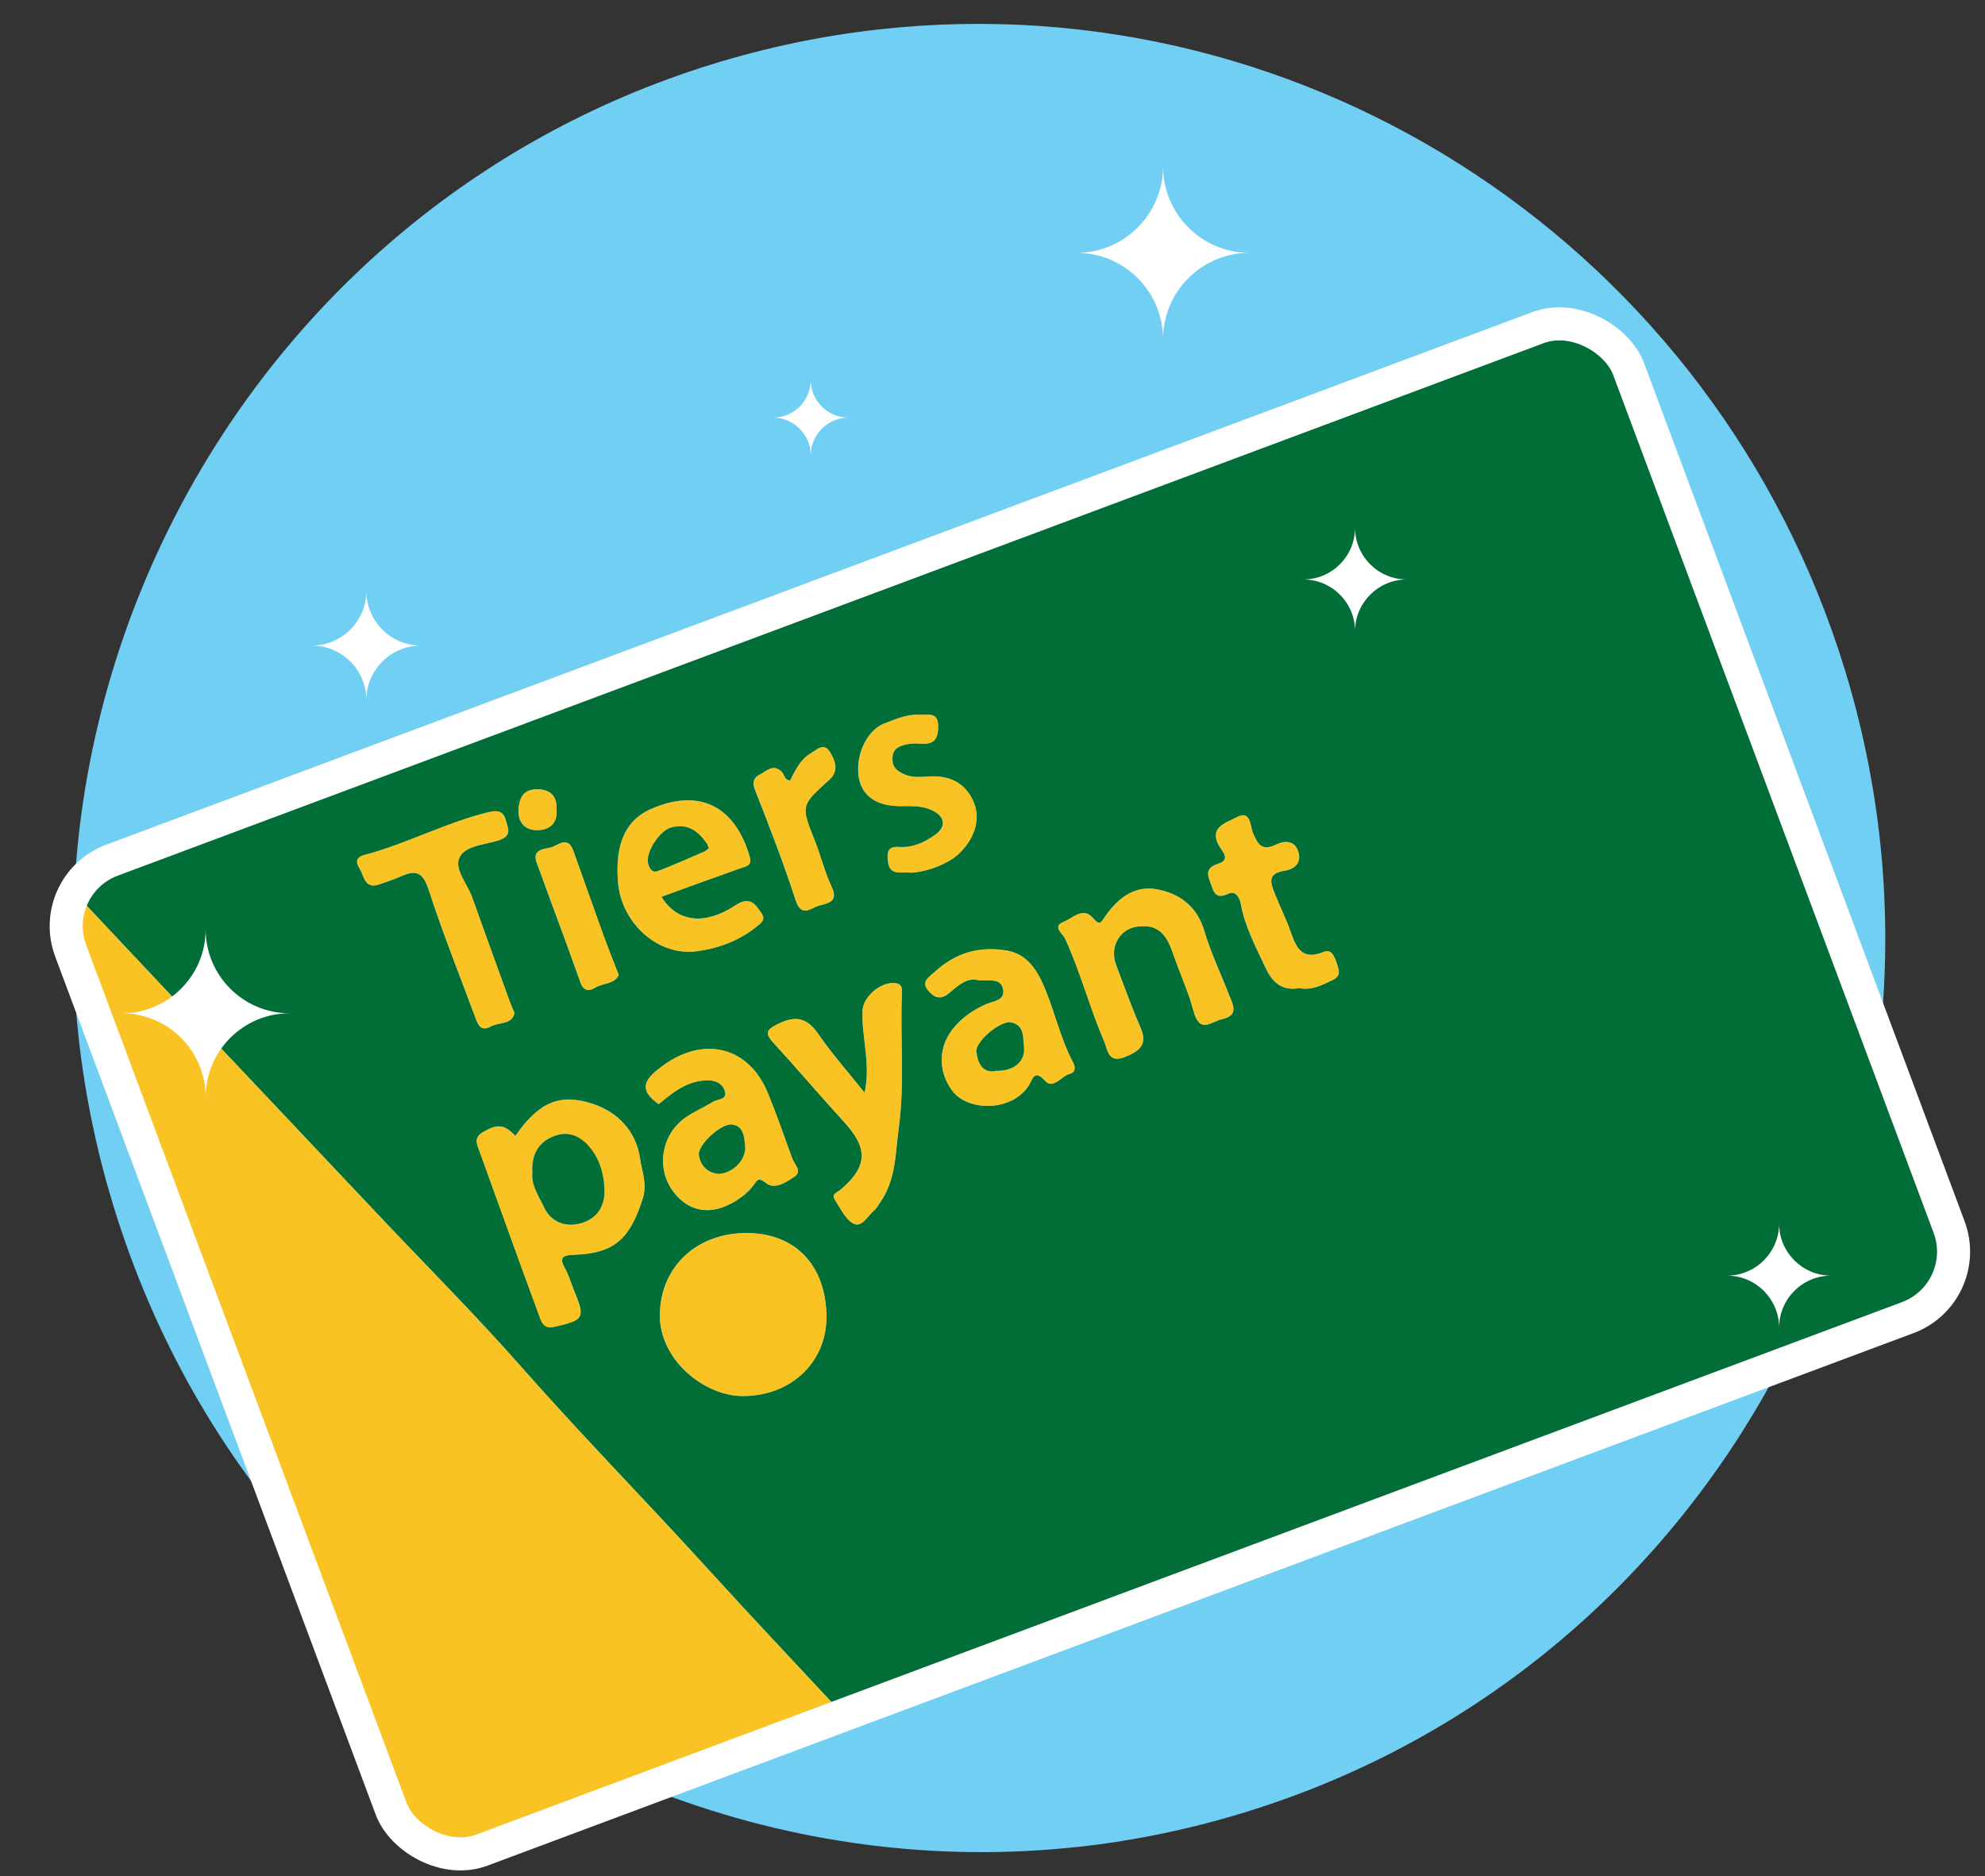
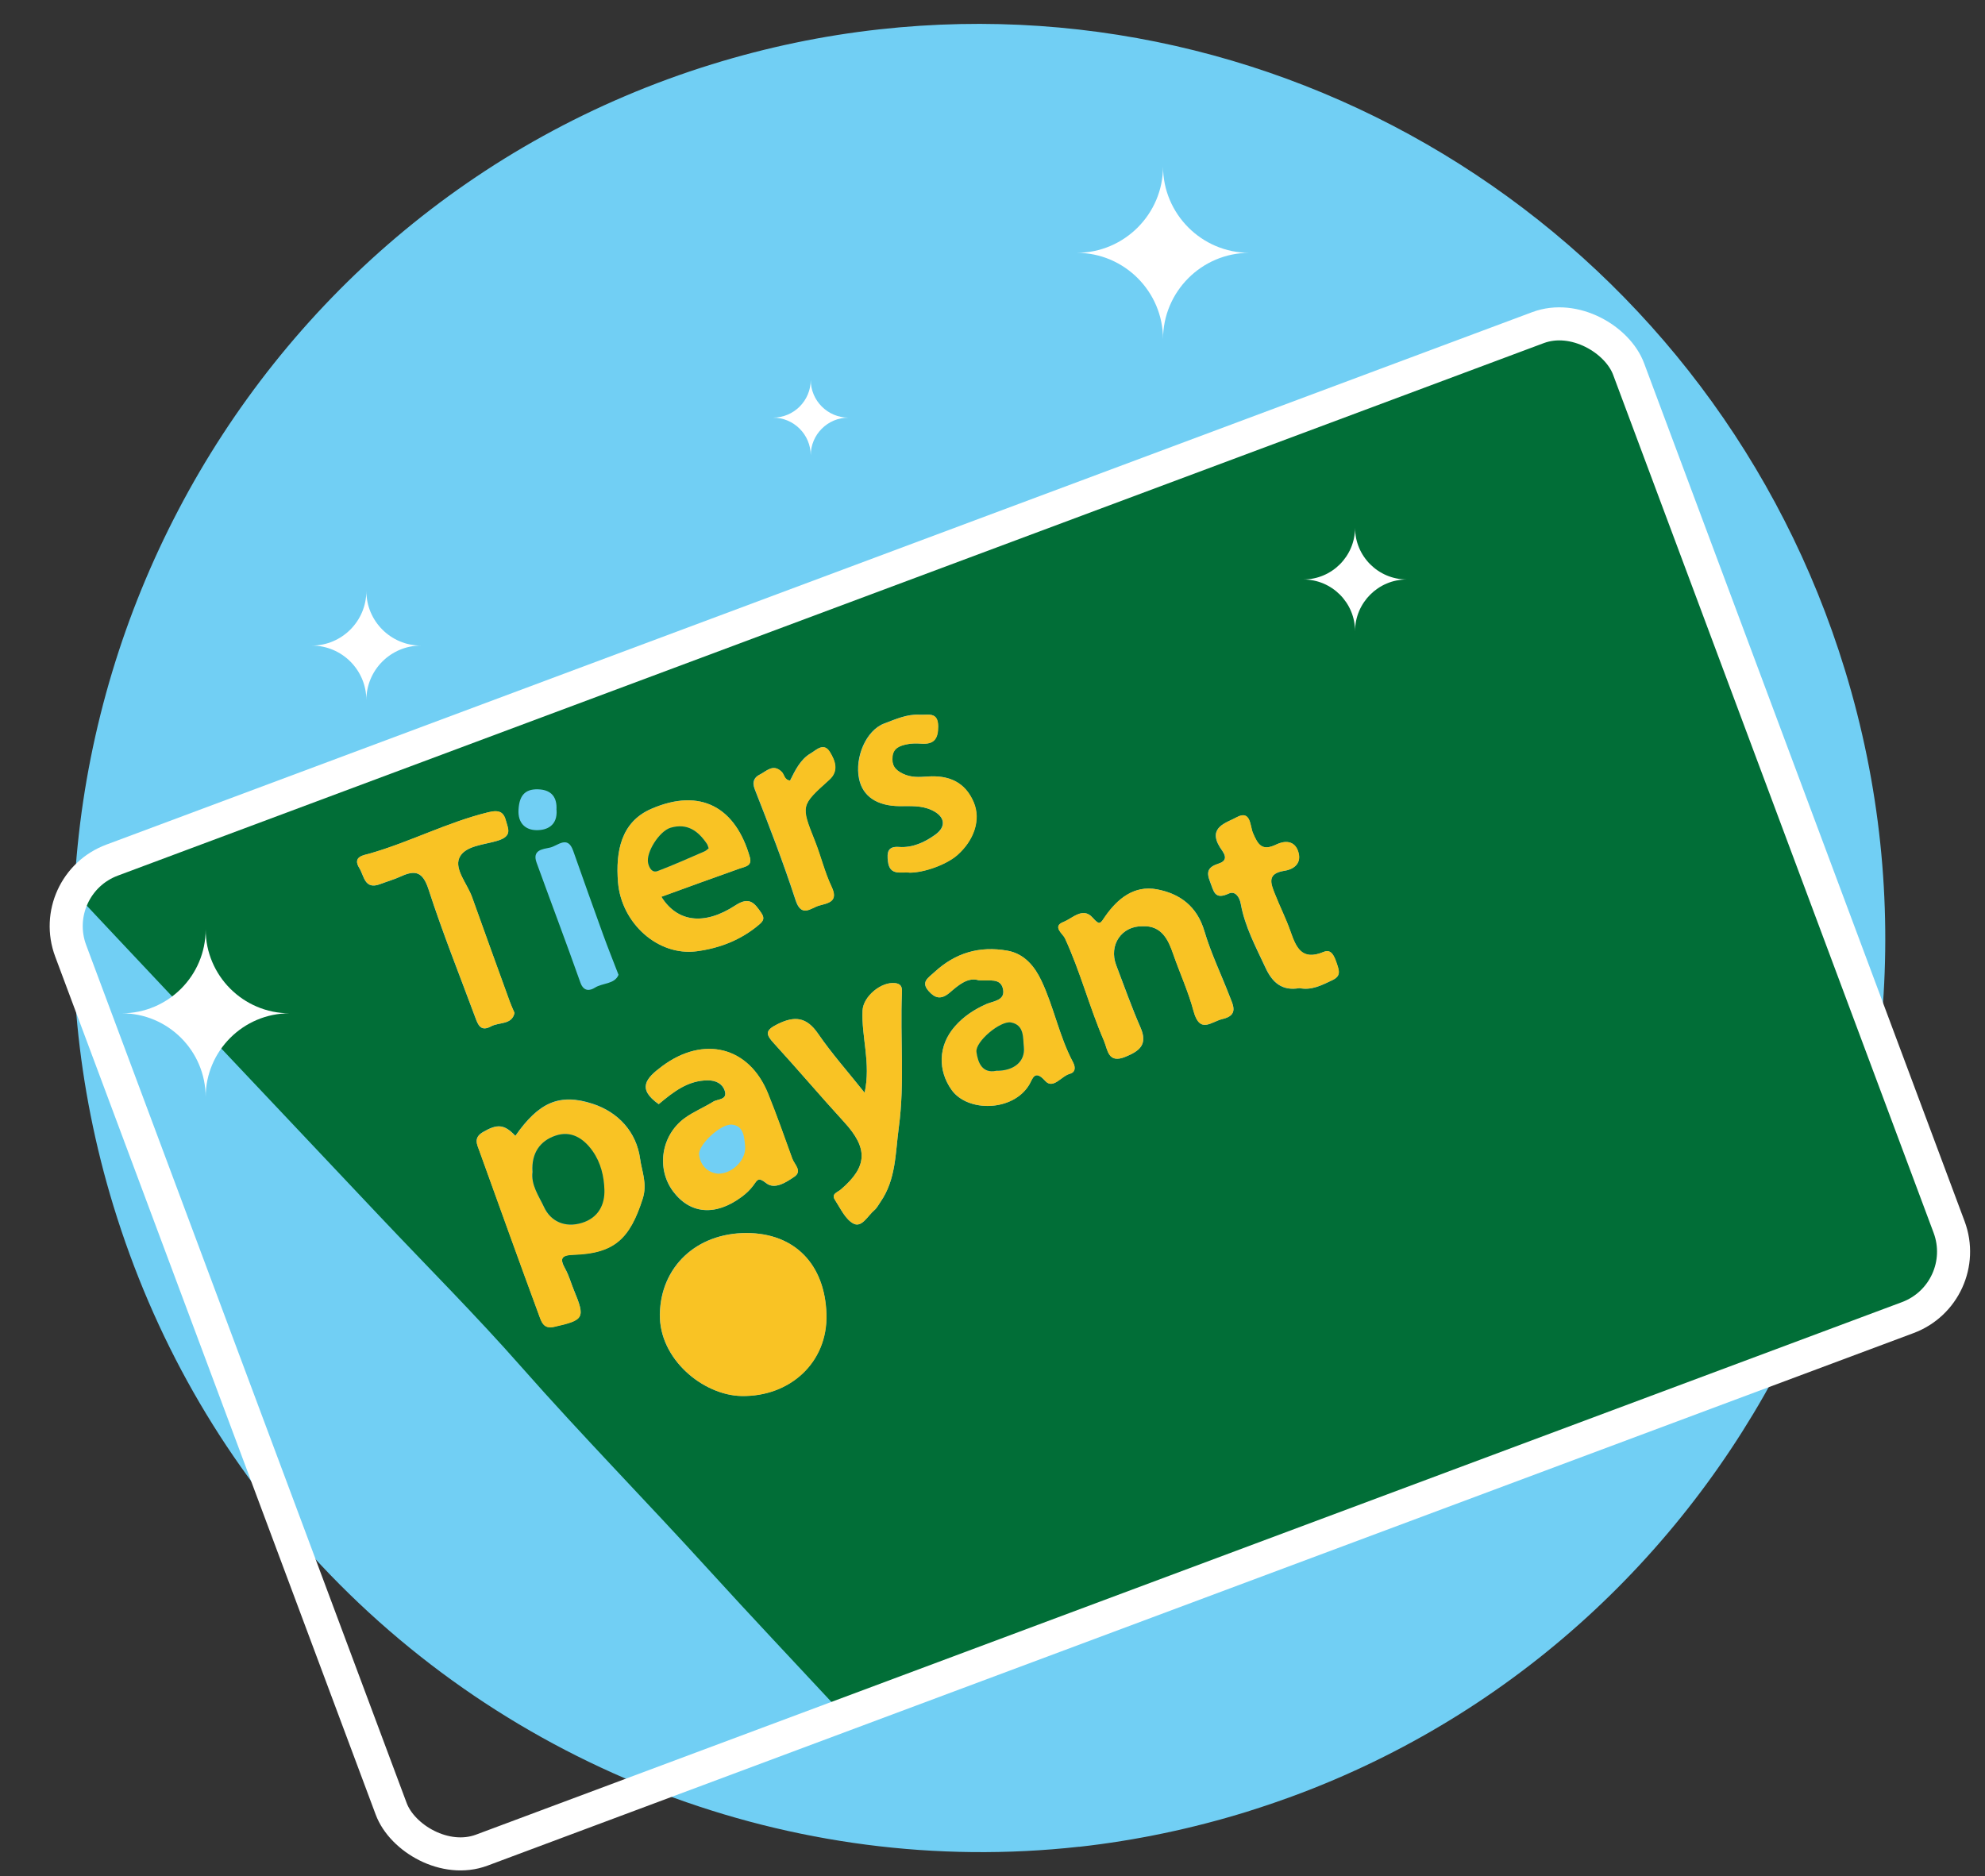
<svg xmlns="http://www.w3.org/2000/svg" id="Calque_1" data-name="Calque 1" viewBox="0 0 240.14 226.98">
  <rect x="0" y="0" width="240.14" height="226.98" fill="#333333" stroke="none" />
  <defs>
    <style>
      .cls-1 {
        fill: #f9c324;
      }

      .cls-2 {
        fill: #fff;
      }

      .cls-3 {
        fill: #71cff4;
      }

      .cls-4 {
        fill: #016e37;
      }

      .cls-5 {
        fill: none;
        stroke: #fff;
        stroke-miterlimit: 10;
        stroke-width: 4px;
      }
    </style>
  </defs>
  <g>
    <path class="cls-3" d="m130.54,223.44c-34.53,3.83-69.23-9.36-92.82-35.28-11.06-12.15-19.13-26.36-23.99-42.23C-4.1,87.63,28.37,25.66,86.12,7.78c6.62-2.05,13.45-3.48,20.28-4.23,52.17-5.78,101.29,26.82,116.8,77.53,17.01,55.57-11.81,115.22-65.6,135.79-2.23.85-4.51,1.63-6.77,2.34-6.63,2.05-13.46,3.48-20.29,4.24Z" />
    <path class="cls-3" d="m155.88,212.31c-2.12.8-4.29,1.55-6.49,2.24-39.92,12.36-81.6-.55-108.12-29.68-10.22-11.22-18.18-24.85-22.93-40.37C1.27,88.68,32.25,29.56,87.55,12.44c55.29-17.12,113.97,14.25,131.04,70.06,16.4,53.59-11.51,110.22-62.71,129.81Z" />
  </g>
  <path class="cls-4" d="m8.53,107.49c.71-3.56,3.99-4.05,6.53-4.85,5.72-1.81,11.18-4.3,16.89-6.11,8.34-2.65,16.42-6.04,24.65-9.02,13.62-4.93,27.25-9.81,40.86-14.78,10.48-3.83,21-7.6,31.5-11.37,8.03-2.89,16.03-5.89,24.04-8.84,8.03-2.96,16.11-5.82,24.18-8.72,3.5-1.25,7.02-2.44,10.51-3.72,3.72-1.36,7.73.49,9.14,4.25,3.58,9.53,7.23,19.03,10.75,28.59,4,10.86,7.88,21.76,11.82,32.64,3.37,9.31,6.76,18.63,10.15,27.94,1.97,5.42,4.04,10.8,5.93,16.24,1.5,4.32-.02,8.9-5.2,10.65-11.7,3.95-23.18,8.57-34.78,12.81-10.77,3.94-21.62,7.68-32.38,11.65-7.42,2.74-14.88,5.39-22.28,8.18-4.28,1.62-8.78,2.93-13.1,4.48-6.68,2.4-13.31,4.97-19.99,7.38-2.06.74-3.96,1.96-6.24,2.02-5.27-5.66-10.58-11.28-15.79-17-7.48-8.23-15.28-16.17-22.64-24.52-5.52-6.27-11.44-12.19-17.18-18.27-8.54-9.04-17.08-18.08-25.61-27.13-3.93-4.16-7.84-8.34-11.76-12.51Zm81.77,41.69c-6.08,0-10.39,4.12-10.48,9.83-.09,5.45,5.25,9.8,9.87,9.89,5.83.11,10.46-4.03,10.28-9.92-.18-5.97-3.8-9.79-9.68-9.8Zm-27.95-11.76c-1.35-1.43-2.2-1.46-3.92-.46-1.17.69-.73,1.47-.42,2.32,2.41,6.66,4.8,13.33,7.25,19.98.25.67.52,1.55,1.74,1.27,3.68-.83,3.84-1.05,2.42-4.47-.35-.84-.59-1.73-1.02-2.52-.69-1.24-.57-1.69,1.01-1.74,4.95-.15,6.8-1.97,8.34-6.77.58-1.82-.11-3.31-.31-4.83-.44-3.23-2.61-5.62-5.71-6.65-4.07-1.34-6.56-.16-9.37,3.85Zm42.24-5.22c-2-2.52-3.96-4.72-5.61-7.12-1.41-2.05-2.85-2.2-4.95-1.15-1.49.74-1.4,1.23-.4,2.31,2.87,3.13,5.62,6.38,8.49,9.52,2.91,3.17,2.86,5.37-.39,8.15-.43.37-1.2.53-.72,1.27.67,1.04,1.28,2.39,2.27,2.88.99.49,1.71-.98,2.5-1.64.31-.26.5-.66.74-1,1.88-2.72,1.79-5.86,2.21-8.98.74-5.43.15-10.83.38-16.23.02-.55.08-1.15-.81-1.26-1.69-.21-3.87,1.62-3.95,3.3-.16,3.2,1.03,6.37.25,9.96Zm33.63-20.13c2.34-.12,3.14,1.7,3.71,3.35.8,2.31,1.84,4.57,2.46,6.89.76,2.85,2.13,1.3,3.49.99,2.02-.47,1.28-1.71.85-2.84-1-2.6-2.23-5.13-3.02-7.8-.89-3.01-2.97-4.54-5.75-5.06-2.74-.51-4.74,1.12-6.23,3.24-.59.85-.65,1.21-1.54.19-1.18-1.34-2.44.09-3.54.52-1.39.54-.06,1.44.18,1.96,1.86,4.03,2.97,8.34,4.72,12.4.47,1.09.48,2.82,2.59,1.96,1.71-.7,2.75-1.47,1.84-3.55-1.08-2.47-1.97-5.02-2.94-7.54-.93-2.44.66-4.77,3.2-4.71Zm-58.53,21.52c1.79-1.5,3.54-2.88,5.96-2.87.93,0,1.72.39,2.01,1.23.39,1.15-.84,1-1.39,1.35-1.12.7-2.38,1.21-3.44,1.98-2.86,2.09-3.46,6.11-1.41,8.87,2.06,2.76,5.12,3.02,8.29.67.53-.39,1.04-.86,1.42-1.39.48-.66.58-1.05,1.56-.27,1.02.81,2.41-.1,3.4-.78,1-.68.01-1.48-.25-2.19-.95-2.63-1.88-5.28-2.93-7.87-2.31-5.71-7.8-7.05-12.81-3.32-1.99,1.48-3.06,2.72-.42,4.6Zm.31-25.09c3.17-1.15,6.3-2.3,9.45-3.41.71-.25,1.56-.31,1.26-1.38-1.69-5.94-5.88-8.47-11.92-5.85-3.67,1.59-4.32,5.16-4.03,8.87.4,4.96,4.83,8.97,9.51,8.36,2.75-.36,5.35-1.35,7.54-3.21.51-.43.75-.75.28-1.44-.83-1.22-1.46-1.99-3.13-.9-3.77,2.47-7.04,2.03-8.96-1.05Zm38.37,10.11c1.31.1,2.71-.35,2.98,1.12.24,1.33-1.19,1.39-2.02,1.75-1.47.65-2.77,1.5-3.81,2.7-2.07,2.36-2.06,5.36-.41,7.68,1.94,2.75,7.44,2.64,9.4-.62.4-.66.62-1.92,1.92-.47.97,1.08,1.97-.58,3-.85.61-.16.73-.72.37-1.41-1.67-3.14-2.31-6.68-3.82-9.86-.77-1.63-2-3.26-4.13-3.63-3.38-.59-6.27.26-8.81,2.6-.79.73-1.67,1.2-.69,2.3.75.85,1.48,1.08,2.54.18,1.03-.88,2.16-1.89,3.49-1.5Zm-56.13,3.95c-.23-.54-.41-.92-.55-1.31-1.53-4.23-3.07-8.46-4.58-12.69-.57-1.6-2.14-3.35-1.56-4.73.65-1.54,3.08-1.6,4.72-2.13,1.72-.56,1.19-1.44.95-2.34-.28-1.07-.77-1.42-2.15-1.08-4.96,1.21-9.48,3.61-14.36,5-.68.19-2.13.34-1.24,1.76.58.92.61,2.65,2.5,1.94.84-.32,1.72-.56,2.53-.94,1.8-.83,2.67-.5,3.35,1.6,1.69,5.22,3.74,10.33,5.65,15.48.32.87.65,1.75,1.89,1.07.98-.54,2.54-.16,2.85-1.63Zm94.96-3c1.46.3,2.7-.35,3.97-.96,1.05-.49.85-1.1.55-2-.3-.88-.64-1.82-1.6-1.42-2.67,1.11-3.33-.55-4.02-2.51-.54-1.54-1.29-3.01-1.89-4.54-.5-1.27-.97-2.45,1.19-2.77.96-.14,2.11-.79,1.66-2.27-.45-1.49-1.75-1.35-2.64-.92-1.77.87-2.26.02-2.86-1.4-.35-.82-.23-2.84-1.99-1.87-1.19.66-3.5,1.17-2,3.61.33.53,1.28,1.52-.15,1.98-1.22.39-1.55.92-1.04,2.19.45,1.12.52,2.25,2.26,1.44.75-.35,1.3.35,1.46,1.25.5,2.77,1.83,5.22,3,7.74.82,1.77,1.99,2.82,4.09,2.45Zm-47.18-13.98c1.81,0,4.48-.99,5.76-2.11,2.04-1.79,2.89-4.28,2.01-6.39-1.03-2.47-3.01-3.32-5.62-3.13-.96.07-1.93.14-2.93-.33-1.02-.48-1.4-1.08-1.28-2.12.12-1.03.93-1.28,1.73-1.45.56-.12,1.17-.12,1.75-.08,1.52.11,2.04-.56,2.04-2.07,0-1.84-1.22-1.37-2.23-1.43-1.53-.09-2.91.55-4.28,1.06-2.2.82-3.6,4.11-3.05,6.71.44,2.11,2.17,3.27,4.88,3.29,1.32.01,2.63-.11,3.9.48,1.58.73,1.85,1.96.43,2.98-1.28.92-2.74,1.6-4.38,1.48-1.45-.11-1.44.76-1.34,1.73.19,1.82,1.62,1.26,2.6,1.37Zm-14.44-11.14c-.72-.06-.69-.72-1.02-1.05-1.05-1.05-1.87-.05-2.66.33-.61.3-.98.83-.59,1.8,1.74,4.42,3.45,8.86,4.92,13.37.71,2.2,1.84.96,2.85.68,1.07-.3,2.39-.45,1.51-2.28-.84-1.77-1.3-3.72-2.02-5.54-1.71-4.29-1.73-4.27,1.74-7.4,1.18-1.07.73-2.31.07-3.37-.75-1.21-1.66-.21-2.32.17-1.23.72-1.86,2.03-2.49,3.29Zm-20.75,23.51c-.69-1.79-1.3-3.31-1.86-4.85-1.23-3.38-2.43-6.78-3.63-10.17-.68-1.92-1.87-.58-2.8-.38-.88.19-2.18.28-1.63,1.81,1.76,4.85,3.59,9.68,5.31,14.54.4,1.11,1.17.97,1.75.6.93-.59,2.39-.4,2.86-1.56Zm-7.51-19.97c.09-1.46-.55-2.43-2.23-2.48-1.67-.05-2.27.87-2.36,2.46-.1,1.61.82,2.45,2.12,2.48,1.31.04,2.62-.55,2.48-2.46Z" />
-   <path class="cls-1" d="m8.53,107.49c3.92,4.17,7.83,8.35,11.76,12.51,8.53,9.05,17.07,18.09,25.61,27.13,5.74,6.08,11.66,12,17.18,18.27,7.36,8.35,15.16,16.29,22.64,24.52,5.2,5.72,10.52,11.34,15.79,17-6.88,3.21-14.17,5.35-21.26,8.01-7.43,2.79-14.97,5.32-22.31,8.31-6.41,2.61-9.75-.1-11.59-5.11-7.68-20.85-15.17-41.78-22.76-62.66-3.62-9.97-7.33-19.91-10.97-29.87-1.55-4.24-2.96-8.52-4.54-12.75-.71-1.91-.71-3.65.45-5.36Z" />
  <path class="cls-1" d="m90.31,149.19c5.88,0,9.49,3.83,9.68,9.8.18,5.89-4.45,10.03-10.28,9.92-4.62-.09-9.96-4.44-9.87-9.89.09-5.71,4.4-9.83,10.48-9.83Z" />
  <path class="cls-1" d="m62.36,137.43c2.81-4.01,5.3-5.19,9.37-3.85,3.1,1.02,5.27,3.41,5.71,6.65.21,1.52.9,3,.31,4.83-1.54,4.8-3.38,6.61-8.34,6.77-1.58.05-1.7.5-1.01,1.74.44.79.68,1.68,1.02,2.52,1.42,3.42,1.26,3.64-2.42,4.47-1.22.27-1.49-.6-1.74-1.27-2.46-6.65-4.85-13.32-7.25-19.98-.31-.85-.75-1.64.42-2.32,1.72-1.01,2.57-.98,3.92.46Zm2.06,4.32c-.22,1.59.78,2.96,1.39,4.3.8,1.73,2.54,2.55,4.6,1.9,1.97-.61,2.76-2.19,2.7-4-.05-1.61-.43-3.27-1.42-4.67-1.11-1.57-2.63-2.51-4.51-1.87-1.88.65-2.91,2.16-2.77,4.34Z" />
  <path class="cls-1" d="m104.6,132.21c.78-3.59-.4-6.76-.25-9.96.08-1.69,2.26-3.51,3.95-3.3.88.11.83.71.81,1.26-.23,5.41.36,10.81-.38,16.23-.42,3.12-.33,6.26-2.21,8.98-.24.34-.43.74-.74,1-.79.67-1.5,2.13-2.5,1.64-.99-.49-1.59-1.84-2.27-2.88-.48-.74.29-.9.72-1.27,3.25-2.78,3.3-4.98.39-8.15-2.87-3.13-5.62-6.38-8.49-9.52-1-1.09-1.09-1.57.4-2.31,2.1-1.05,3.55-.9,4.95,1.15,1.65,2.41,3.61,4.61,5.61,7.12Z" />
  <path class="cls-1" d="m138.23,112.07c-2.54-.06-4.13,2.27-3.2,4.71.96,2.52,1.85,5.07,2.94,7.54.91,2.08-.13,2.85-1.84,3.55-2.1.86-2.12-.86-2.59-1.96-1.75-4.06-2.85-8.37-4.72-12.4-.24-.51-1.57-1.42-.18-1.96,1.1-.43,2.36-1.86,3.54-.52.9,1.02.95.66,1.54-.19,1.49-2.12,3.49-3.75,6.23-3.24,2.78.52,4.87,2.05,5.75,5.06.79,2.66,2.01,5.19,3.02,7.8.44,1.13,1.18,2.38-.85,2.84-1.35.31-2.73,1.86-3.49-.99-.62-2.33-1.66-4.58-2.46-6.89-.57-1.65-1.36-3.47-3.71-3.35Z" />
  <path class="cls-1" d="m79.7,133.59c-2.64-1.88-1.57-3.12.42-4.6,5.01-3.72,10.5-2.39,12.81,3.32,1.05,2.59,1.98,5.24,2.93,7.87.26.71,1.24,1.51.25,2.19-.99.67-2.38,1.59-3.4.78-.98-.78-1.08-.39-1.56.27-.39.53-.89,1-1.42,1.39-3.16,2.35-6.23,2.09-8.29-.67-2.05-2.76-1.46-6.78,1.41-8.87,1.06-.77,2.32-1.28,3.44-1.98.55-.34,1.78-.19,1.39-1.35-.28-.84-1.08-1.23-2.01-1.23-2.41-.01-4.16,1.37-5.96,2.87Zm7.16,8.42c1.76.01,3.44-1.69,3.28-3.35-.1-1.03-.15-2.48-1.62-2.59-1.38-.1-4.11,2.52-3.95,3.66.2,1.39,1.11,2.15,2.29,2.28Z" />
  <path class="cls-1" d="m80.01,108.5c1.92,3.08,5.19,3.52,8.96,1.05,1.67-1.1,2.3-.32,3.13.9.47.69.22,1.01-.28,1.44-2.18,1.85-4.78,2.85-7.54,3.21-4.68.61-9.11-3.4-9.51-8.36-.3-3.71.36-7.28,4.03-8.87,6.04-2.63,10.23-.09,11.92,5.85.3,1.07-.55,1.13-1.26,1.38-3.15,1.11-6.28,2.26-9.45,3.41Zm5.73-5.87c-.09-.24-.12-.4-.21-.53-1.06-1.56-2.38-2.54-4.39-1.95-1.37.4-3.02,3.02-2.72,4.29.15.61.49,1.2,1.17.94,1.9-.72,3.77-1.56,5.64-2.37.2-.08.35-.26.52-.38Z" />
  <path class="cls-1" d="m118.39,118.6c-1.33-.4-2.47.62-3.49,1.5-1.06.9-1.79.67-2.54-.18-.98-1.11-.1-1.58.69-2.3,2.54-2.34,5.44-3.19,8.81-2.6,2.13.37,3.36,2,4.13,3.63,1.51,3.18,2.15,6.72,3.82,9.86.37.69.25,1.25-.37,1.41-1.04.27-2.04,1.94-3,.85-1.3-1.45-1.52-.19-1.92.47-1.95,3.26-7.45,3.36-9.4.62-1.64-2.32-1.66-5.32.41-7.68,1.05-1.19,2.34-2.05,3.81-2.7.83-.36,2.26-.42,2.02-1.75-.27-1.47-1.67-1.02-2.98-1.12Zm2.13,10.96c2.12.03,3.54-1.1,3.35-2.87-.12-1.08.09-2.66-1.55-2.97-1.28-.25-4.34,2.31-4.18,3.57.17,1.32.71,2.61,2.38,2.28Z" />
  <path class="cls-1" d="m62.25,122.55c-.31,1.47-1.87,1.09-2.85,1.63-1.24.68-1.57-.21-1.89-1.07-1.91-5.15-3.96-10.26-5.65-15.48-.68-2.1-1.55-2.43-3.35-1.6-.82.37-1.69.62-2.53.94-1.88.71-1.92-1.02-2.5-1.94-.89-1.42.56-1.56,1.24-1.76,4.88-1.4,9.41-3.79,14.36-5,1.38-.34,1.88.02,2.15,1.08.24.91.77,1.79-.95,2.34-1.64.53-4.07.59-4.72,2.13-.58,1.39.99,3.13,1.56,4.73,1.51,4.24,3.05,8.47,4.58,12.69.14.39.32.76.55,1.31Z" />
  <path class="cls-1" d="m157.21,119.55c-2.1.37-3.27-.69-4.09-2.45-1.17-2.52-2.5-4.97-3-7.74-.16-.89-.72-1.6-1.46-1.25-1.74.81-1.8-.31-2.26-1.44-.51-1.26-.18-1.79,1.04-2.19,1.43-.46.48-1.45.15-1.98-1.5-2.44.82-2.95,2-3.61,1.75-.97,1.64,1.05,1.99,1.87.61,1.43,1.09,2.27,2.86,1.4.89-.43,2.19-.57,2.64.92.45,1.48-.7,2.13-1.66,2.27-2.16.32-1.69,1.5-1.19,2.77.6,1.53,1.35,3,1.89,4.54.69,1.95,1.35,3.62,4.02,2.51.96-.4,1.3.55,1.6,1.42.3.89.5,1.5-.55,2-1.28.6-2.52,1.26-3.97.96Z" />
  <path class="cls-1" d="m110.04,105.58c-.98-.11-2.41.44-2.6-1.37-.1-.97-.11-1.84,1.34-1.73,1.63.12,3.1-.56,4.38-1.48,1.42-1.02,1.15-2.25-.43-2.98-1.27-.59-2.58-.47-3.9-.48-2.71-.02-4.44-1.18-4.88-3.29-.55-2.61.85-5.89,3.05-6.71,1.36-.51,2.74-1.15,4.28-1.06,1.01.06,2.23-.41,2.23,1.43,0,1.51-.52,2.18-2.04,2.07-.58-.04-1.19-.05-1.75.08-.8.17-1.61.42-1.73,1.45-.12,1.04.26,1.64,1.28,2.12,1,.47,1.97.4,2.93.33,2.6-.19,4.58.66,5.62,3.13.88,2.11.03,4.6-2.01,6.39-1.28,1.12-3.95,2.11-5.76,2.11Z" />
  <path class="cls-1" d="m95.6,94.44c.63-1.26,1.26-2.57,2.49-3.29.66-.38,1.57-1.39,2.32-.17.66,1.07,1.11,2.31-.07,3.37-3.47,3.12-3.45,3.1-1.74,7.4.73,1.83,1.18,3.78,2.02,5.54.87,1.84-.45,1.98-1.51,2.28-1.01.29-2.14,1.52-2.85-.68-1.47-4.51-3.18-8.95-4.92-13.37-.38-.97-.01-1.51.59-1.8.79-.39,1.61-1.38,2.66-.33.32.32.3.98,1.02,1.05Z" />
-   <path class="cls-1" d="m74.86,117.95c-.47,1.16-1.93.97-2.86,1.56-.58.37-1.35.51-1.75-.6-1.72-4.86-3.55-9.69-5.31-14.54-.55-1.53.75-1.62,1.63-1.81.93-.21,2.12-1.54,2.8.38,1.2,3.39,2.41,6.78,3.63,10.17.56,1.54,1.17,3.06,1.86,4.85Z" />
-   <path class="cls-1" d="m67.34,97.98c.14,1.91-1.16,2.5-2.48,2.46-1.29-.04-2.21-.87-2.12-2.48.09-1.59.69-2.5,2.36-2.46,1.68.05,2.31,1.02,2.23,2.48Z" />
+   <path class="cls-1" d="m74.86,117.95Z" />
  <path class="cls-4" d="m64.42,141.75c-.14-2.19.88-3.7,2.77-4.34,1.88-.65,3.4.29,4.51,1.87.99,1.4,1.37,3.06,1.42,4.67.06,1.81-.74,3.39-2.7,4-2.06.64-3.8-.17-4.6-1.9-.62-1.33-1.62-2.7-1.39-4.3Z" />
-   <path class="cls-4" d="m86.85,142.01c-1.18-.13-2.09-.89-2.29-2.28-.16-1.13,2.57-3.76,3.95-3.66,1.46.11,1.52,1.56,1.62,2.59.16,1.66-1.52,3.36-3.28,3.35Z" />
  <path class="cls-4" d="m85.74,102.63c-.16.12-.32.3-.52.38-1.87.81-3.73,1.64-5.64,2.37-.68.26-1.02-.33-1.17-.94-.3-1.27,1.35-3.89,2.72-4.29,2.01-.59,3.34.39,4.39,1.95.09.13.12.3.21.53Z" />
  <path class="cls-4" d="m120.51,129.56c-1.67.33-2.2-.96-2.38-2.28-.16-1.25,2.89-3.81,4.18-3.57,1.64.31,1.43,1.89,1.55,2.97.19,1.77-1.23,2.91-3.35,2.87Z" />
  <g>
    <path class="cls-2" d="m35.03,122.6c-5.61,0-10.15,4.56-10.15,10.15,0-5.59-4.54-10.15-10.15-10.15,5.61,0,10.15-4.56,10.15-10.15,0,5.59,4.55,10.15,10.15,10.15Z" />
    <path class="cls-2" d="m50.92,78.11c-3.65,0-6.6,2.96-6.6,6.6,0-3.64-2.95-6.6-6.6-6.6,3.65,0,6.6-2.97,6.6-6.61,0,3.64,2.95,6.61,6.6,6.61Z" />
    <path class="cls-2" d="m151.15,30.59c-5.77,0-10.45,4.69-10.45,10.45,0-5.76-4.68-10.45-10.45-10.45,5.77,0,10.45-4.7,10.45-10.45,0,5.75,4.68,10.45,10.45,10.45Z" />
-     <path class="cls-2" d="m221.53,154.34c-3.48,0-6.3,2.83-6.3,6.3,0-3.47-2.82-6.3-6.3-6.3,3.48,0,6.3-2.83,6.3-6.3,0,3.48,2.82,6.3,6.3,6.3Z" />
    <path class="cls-2" d="m170.19,70.11c-3.45,0-6.26,2.81-6.26,6.26,0-3.45-2.8-6.26-6.26-6.26,3.46,0,6.26-2.81,6.26-6.26,0,3.45,2.8,6.26,6.26,6.26Z" />
    <path class="cls-2" d="m102.65,50.53c-2.53,0-4.57,2.05-4.57,4.57,0-2.52-2.05-4.57-4.57-4.57,2.53,0,4.57-2.05,4.57-4.57,0,2.52,2.05,4.57,4.57,4.57Z" />
  </g>
  <rect class="cls-5" x="21.58" y="67.83" width="201.19" height="127.86" rx="8.52" ry="8.52" transform="translate(-38.38 51.06) rotate(-20.48)" />
</svg>